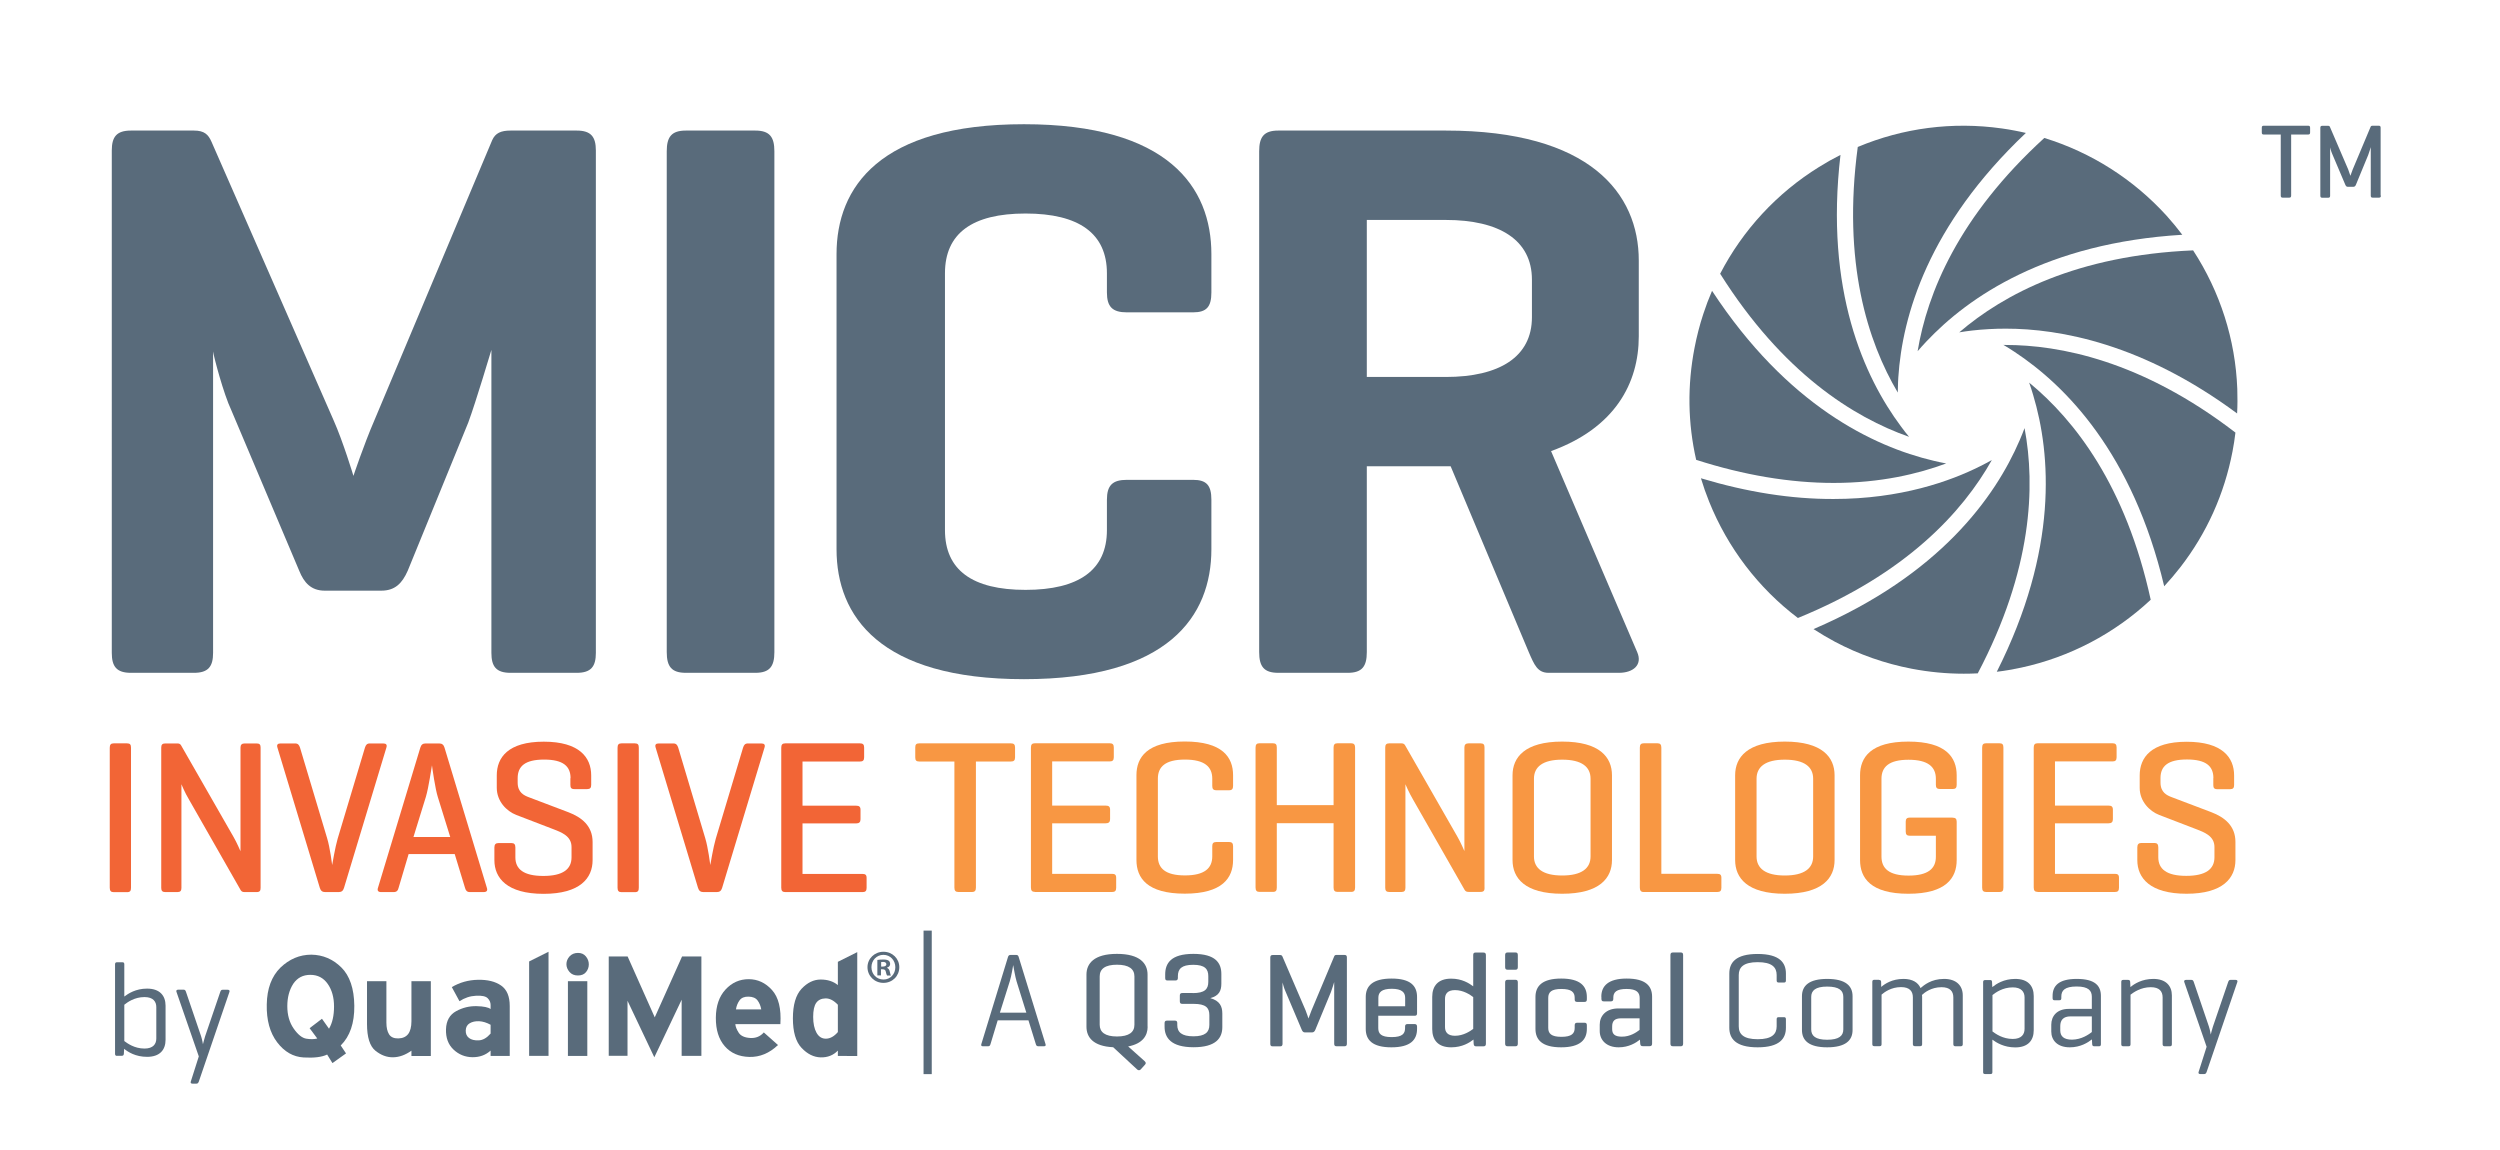
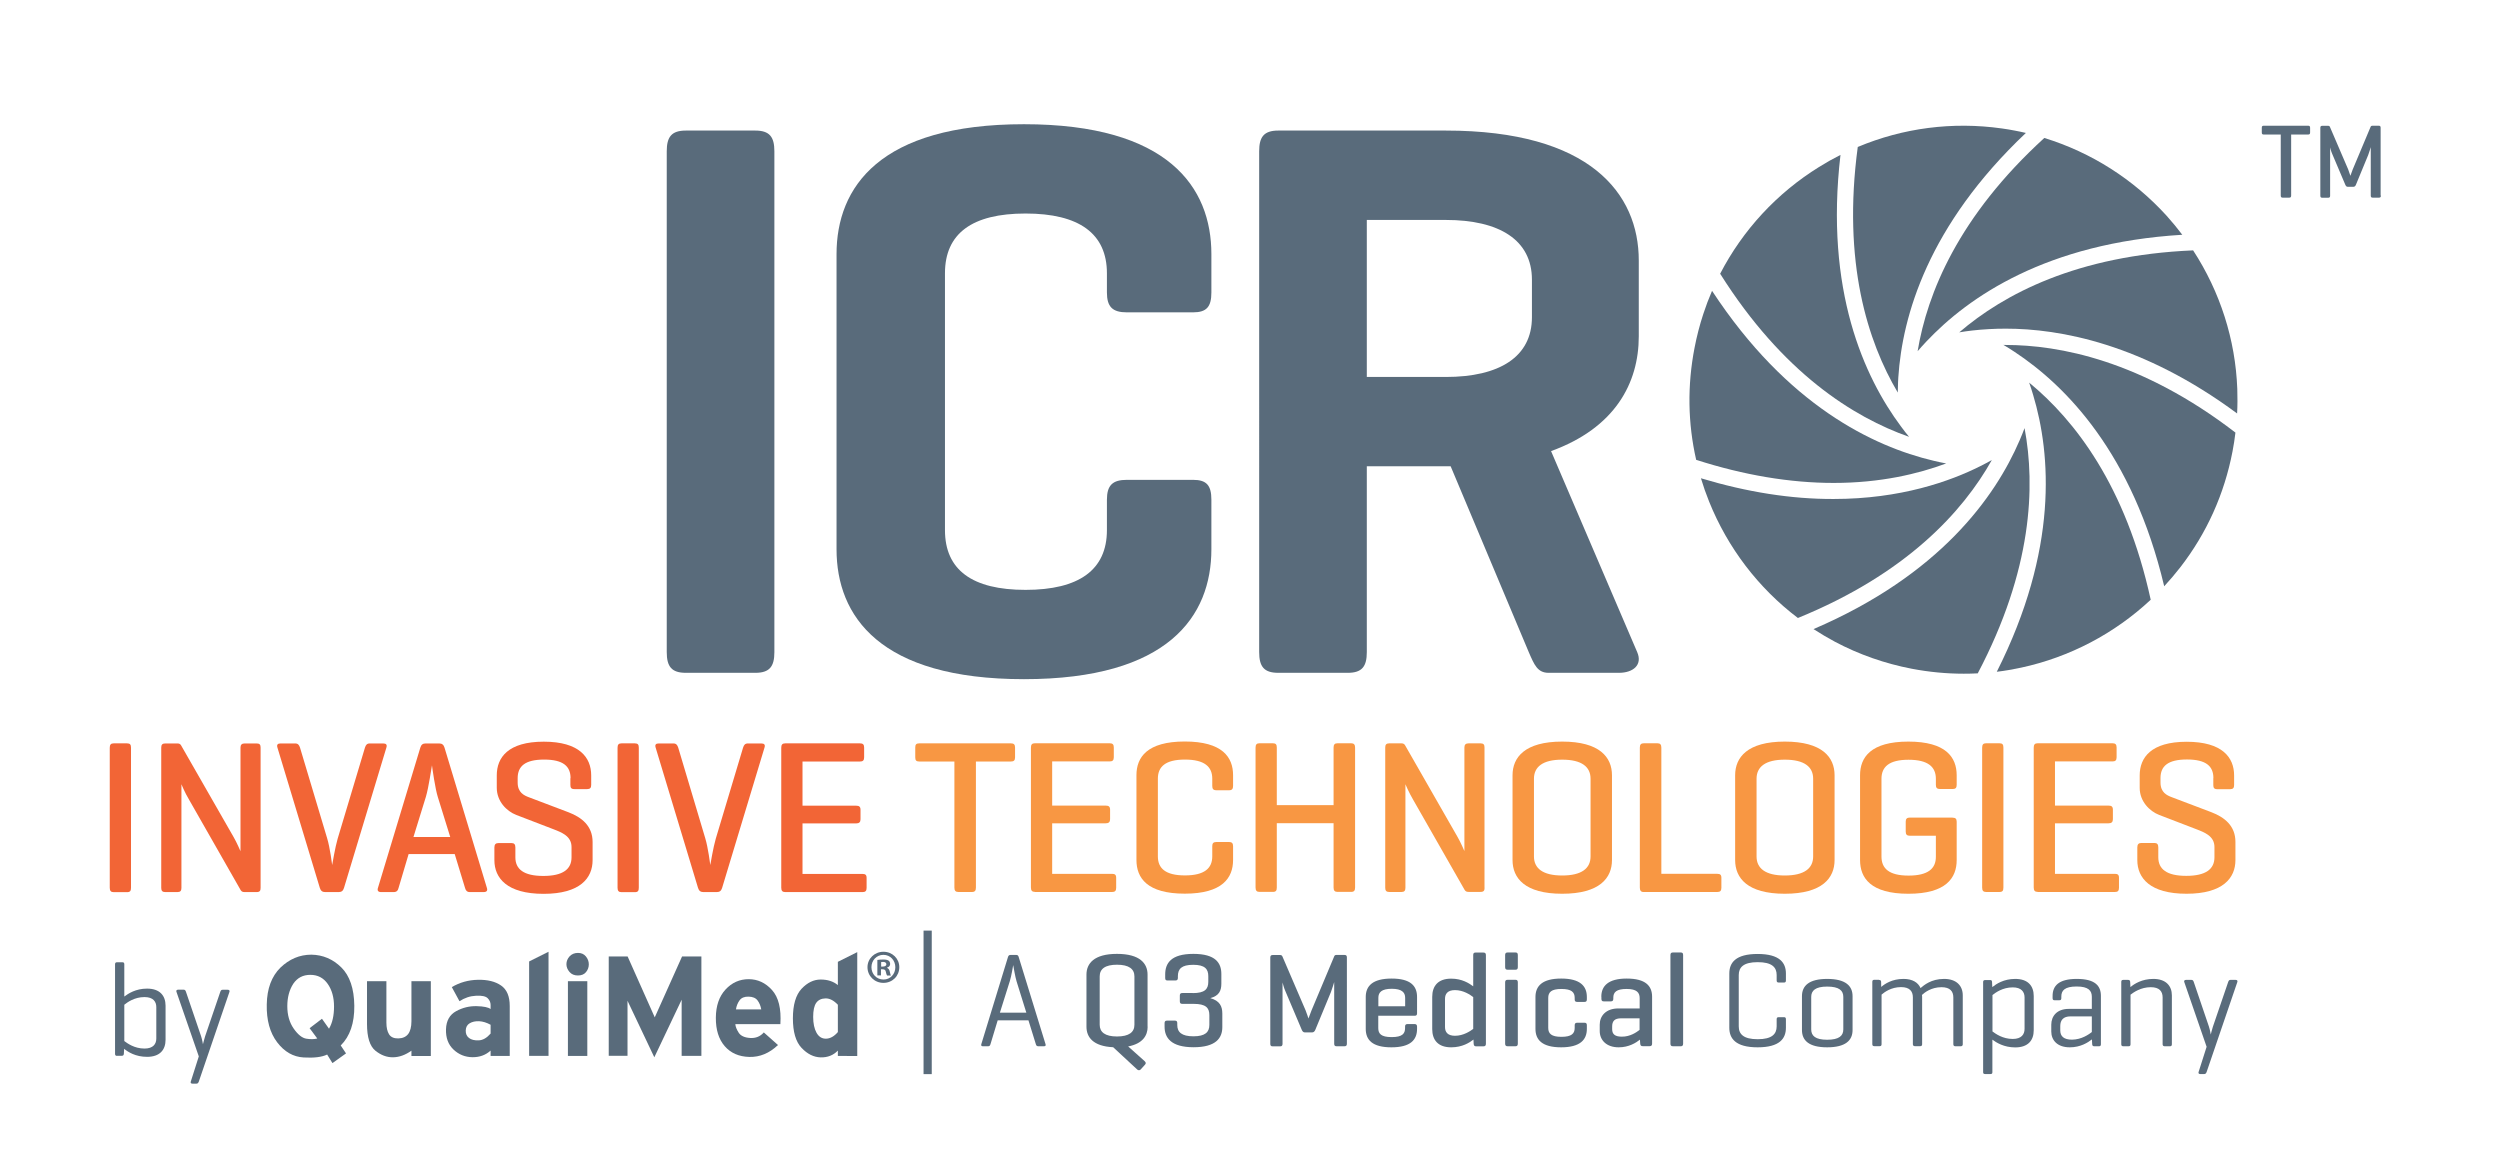
<svg xmlns="http://www.w3.org/2000/svg" version="1.1" x="0px" y="0px" viewBox="0 0 283.58 130.5" style="enable-background:new 0 0 283.58 130.5;" xml:space="preserve">
  <style type="text/css">
	.st0{fill:#596B7B;}
	.st1{fill:#F26536;}
	.st2{fill:#F89743;}
	.st3{display:none;}
	.st4{display:inline;}
	.st5{display:inline;fill:#596B7B;}
</style>
  <g id="Layer_1">
    <g>
      <g>
        <g>
          <path class="st0" d="M227.52,37.28c6.12,0,15.55,1.7,26.24,9.62c0.05-0.92,0.05-1.85,0.02-2.79c-0.21-5.58-1.94-11-5.01-15.71      c-13.15,0.56-21.47,4.96-26.53,9.3c0.46-0.08,0.96-0.15,1.48-0.21C224.96,37.35,226.24,37.28,227.52,37.28z" />
        </g>
        <g>
          <path class="st0" d="M231.89,15.65c-9.73,8.88-13.28,17.61-14.37,24.19c0.3-0.35,0.63-0.72,1-1.11      c4.77-5.06,13.64-11.17,29.02-12.1c-0.55-0.73-1.14-1.45-1.77-2.15C242.01,20.34,237.22,17.29,231.89,15.65z" />
        </g>
        <g>
          <path class="st0" d="M210.73,16.67c-1.76,13.1,1.13,22.1,4.54,27.86c0-0.38,0.01-0.77,0.03-1.19l0.03-0.54      c0.45-6.95,3.38-17.23,14.47-27.72c-0.41-0.1-0.82-0.18-1.23-0.26c-0.5-0.1-1-0.18-1.5-0.25      C221.49,13.78,215.88,14.51,210.73,16.67z" />
        </g>
        <g>
          <path class="st0" d="M227.25,39.12c0.4,0.24,0.83,0.5,1.26,0.79c5.83,3.84,13.41,11.54,16.98,26.59      c0.64-0.69,1.24-1.4,1.81-2.13c3.01-3.88,5.01-8.32,5.94-13.17c0.13-0.7,0.25-1.41,0.33-2.13c-10.67-8.21-20.04-9.94-26.05-9.94      C227.43,39.12,227.34,39.12,227.25,39.12z" />
        </g>
        <g>
          <path class="st0" d="M230.17,43.4c0.16,0.44,0.31,0.91,0.46,1.42c2.01,6.71,2.86,17.51-4.13,31.38      c0.92-0.11,1.85-0.27,2.77-0.47c5.5-1.19,10.57-3.85,14.69-7.7C241.14,55.11,235.34,47.65,230.17,43.4z" />
        </g>
        <g>
          <path class="st0" d="M205.71,71.36c0.79,0.51,1.6,0.99,2.42,1.43c2.73,1.45,5.67,2.48,8.74,3.07c1.94,0.37,3.92,0.56,5.88,0.56      c0,0,0,0,0,0c0.53,0,1.06-0.01,1.59-0.04c6.19-11.75,6.55-21.23,5.31-27.82c-0.16,0.44-0.35,0.9-0.56,1.39      C226.32,56.39,220.02,65.22,205.71,71.36z" />
        </g>
        <g>
          <path class="st0" d="M192.94,54.25c0.27,0.9,0.58,1.78,0.93,2.65c2.11,5.24,5.58,9.8,10.07,13.2      c12.33-5.03,18.71-12.06,22-17.92c-0.41,0.23-0.85,0.47-1.32,0.7c-3.38,1.7-9.01,3.72-16.63,3.72      C203.2,56.62,198.15,55.82,192.94,54.25z" />
        </g>
        <g>
          <path class="st0" d="M195.12,31.05c7.08,11.23,15.11,16.28,21.43,18.5c-0.3-0.36-0.61-0.75-0.92-1.18      c-4.17-5.6-8.66-15.43-6.86-30.8c-0.83,0.42-1.65,0.88-2.43,1.37C201.55,21.91,197.69,26.09,195.12,31.05z" />
        </g>
        <g>
          <path class="st0" d="M192.4,52.16c5.41,1.74,10.66,2.62,15.6,2.62c5.31,0,9.59-1.03,12.76-2.21c-0.46-0.08-0.94-0.19-1.45-0.31      c-6.81-1.61-16.59-6.28-25.11-19.27c-0.37,0.86-0.7,1.73-0.99,2.62c-0.42,1.27-0.75,2.57-1,3.87      C191.39,43.73,191.45,47.99,192.4,52.16z" />
        </g>
      </g>
    </g>
    <g>
      <g>
-         <path class="st0" d="M67.59,74.06c0,1.54-0.54,2.26-2.17,2.26h-7.51c-1.63,0-2.17-0.72-2.17-2.26V39.69     c-0.09,0.27-1.72,5.79-2.62,8.23l-6.87,16.82C45.61,66.19,44.79,67,43.25,67h-6.42c-1.54,0-2.35-0.91-2.89-2.26l-7.69-18.18     c-0.9-1.9-1.99-6.06-2.08-6.69v34.19c0,1.54-0.54,2.26-2.17,2.26h-7.15c-1.63,0-2.17-0.72-2.17-2.26V17.07     c0-1.54,0.54-2.26,2.17-2.26H22c1.18,0,1.63,0.45,1.99,1.27l13.84,31.57c1.09,2.44,2.26,6.33,2.26,6.33s1.18-3.53,2.35-6.24     L55.83,15.9c0.36-0.81,1-1.09,2.08-1.09h7.51c1.63,0,2.17,0.72,2.17,2.26V74.06z" />
        <path class="st0" d="M87.84,73.97c0,1.63-0.54,2.35-2.17,2.35H77.8c-1.63,0-2.17-0.72-2.17-2.35V17.16     c0-1.63,0.54-2.35,2.17-2.35h7.87c1.63,0,2.17,0.72,2.17,2.35V73.97z" />
        <path class="st0" d="M137.41,62.3c0,7.6-4.88,14.74-21.26,14.74c-16.37,0-21.26-7.15-21.26-14.74V28.83     c0-7.6,4.88-14.74,21.26-14.74c16.37,0,21.26,7.15,21.26,14.74v4.34c0,1.63-0.54,2.26-2.08,2.26h-7.51     c-1.63,0-2.26-0.63-2.26-2.26V31c0-4.52-3.17-6.78-9.23-6.78c-6.06,0-9.14,2.26-9.14,6.78v29.13c0,4.52,3.08,6.78,9.14,6.78     c6.06,0,9.23-2.26,9.23-6.78v-3.44c0-1.63,0.63-2.26,2.26-2.26h7.51c1.54,0,2.08,0.63,2.08,2.26V62.3z" />
        <path class="st0" d="M155.04,52.89v21.08c0,1.63-0.54,2.35-2.17,2.35H145c-1.63,0-2.17-0.72-2.17-2.35V17.16     c0-1.63,0.54-2.35,2.17-2.35h19c16.37,0,21.89,7.15,21.89,14.74v8.59c0,5.34-2.71,10.4-9.95,13.03l9.77,22.8     c0.63,1.45-0.45,2.35-2.08,2.35h-7.96c-1.27,0-1.63-0.9-2.26-2.35l-8.86-21.08H164H155.04z M155.04,24.94v17.82H164     c6.06,0,9.77-2.26,9.77-6.78v-4.25c0-4.52-3.71-6.78-9.77-6.78H155.04z" />
      </g>
    </g>
    <g>
      <path class="st0" d="M261.81,14.26c0.16,0,0.23,0.06,0.23,0.23v0.54c0,0.17-0.07,0.23-0.23,0.23h-1.92v6.92    c0,0.17-0.06,0.24-0.22,0.24h-0.74c-0.16,0-0.22-0.07-0.22-0.24v-6.92h-1.92c-0.17,0-0.23-0.06-0.23-0.23v-0.54    c0-0.17,0.06-0.23,0.23-0.23H261.81z" />
      <path class="st0" d="M270.07,22.19c0,0.16-0.06,0.23-0.22,0.23h-0.71c-0.16,0-0.22-0.07-0.22-0.23v-5.5    c-0.02,0.06-0.18,0.61-0.29,0.89l-1.39,3.37c-0.06,0.16-0.16,0.24-0.3,0.24h-0.62c-0.16,0-0.23-0.1-0.29-0.24l-1.49-3.51    c-0.12-0.26-0.22-0.68-0.23-0.72v5.48c0,0.16-0.06,0.23-0.22,0.23h-0.67c-0.16,0-0.22-0.07-0.22-0.23v-7.7    c0-0.16,0.06-0.23,0.22-0.23h0.67c0.11,0,0.17,0.05,0.2,0.13l2.07,4.82c0.08,0.2,0.24,0.67,0.25,0.72    c0.01-0.05,0.18-0.5,0.26-0.71l2.04-4.86c0.04-0.08,0.1-0.11,0.2-0.11h0.71c0.16,0,0.22,0.07,0.22,0.23V22.19z" />
    </g>
  </g>
  <g id="Layer_5">
    <g>
      <path class="st1" d="M14.86,100.7c0,0.35-0.1,0.5-0.45,0.5H12.9c-0.32,0-0.45-0.15-0.45-0.5V84.82c0-0.35,0.12-0.5,0.45-0.5h1.51    c0.35,0,0.45,0.15,0.45,0.5V100.7z" />
      <path class="st1" d="M29.56,100.72c0,0.32-0.1,0.47-0.45,0.47h-1.36c-0.25,0-0.35-0.07-0.45-0.22l-5.83-10.22    c-0.55-0.92-0.84-1.69-0.89-1.79v11.76c0,0.32-0.12,0.47-0.45,0.47h-1.39c-0.32,0-0.45-0.15-0.45-0.47V84.8    c0-0.32,0.12-0.47,0.45-0.47h1.39c0.2,0,0.32,0.07,0.4,0.2l5.98,10.44c0.35,0.6,0.77,1.59,0.77,1.59V84.8    c0-0.32,0.15-0.47,0.47-0.47h1.36c0.35,0,0.45,0.15,0.45,0.47V100.72z" />
      <path class="st1" d="M36.88,101.19c-0.32,0-0.5-0.15-0.6-0.47L31.47,84.8c-0.1-0.32,0.02-0.47,0.35-0.47h1.66    c0.32,0,0.45,0.17,0.55,0.47l3.08,10.29c0.32,1.04,0.57,3.03,0.57,3.03s0.35-2.08,0.62-2.98l3.1-10.34    c0.1-0.3,0.22-0.47,0.55-0.47h1.51c0.35,0,0.47,0.15,0.37,0.47l-4.81,15.92c-0.1,0.32-0.27,0.47-0.6,0.47H36.88z" />
      <path class="st1" d="M49.82,84.33c0.32,0,0.5,0.15,0.6,0.47l4.81,15.92c0.1,0.3-0.02,0.47-0.37,0.47h-1.56    c-0.32,0-0.47-0.17-0.55-0.47l-1.17-3.84h-5.23l-1.14,3.84c-0.07,0.3-0.22,0.47-0.55,0.47h-1.44c-0.32,0-0.45-0.17-0.35-0.47    l4.81-15.92c0.1-0.32,0.27-0.47,0.6-0.47H49.82z M49.67,90.43c-0.3-0.92-0.64-3.35-0.67-3.62c-0.05,0.22-0.37,2.5-0.69,3.57    l-1.41,4.56h4.17L49.67,90.43z" />
      <path class="st1" d="M64.72,88.27c0-1.34-0.82-2.11-3-2.11s-3,0.77-3,2.11v0.5c0,1.14,0.74,1.46,1.26,1.66l4.51,1.71    c1.49,0.57,2.73,1.54,2.73,3.37v2.06c0,2.03-1.41,3.82-5.56,3.82s-5.58-1.79-5.58-3.82v-1.44c0-0.35,0.15-0.5,0.47-0.5h1.46    c0.32,0,0.45,0.15,0.45,0.5v1.12c0,1.34,0.94,2.11,3.17,2.11c2.23,0,3.2-0.77,3.2-2.11v-1.17c0-1.24-1.12-1.66-2.08-2.03    l-4.19-1.61c-1.09-0.42-2.21-1.54-2.21-3.08v-1.41c0-2.03,1.29-3.82,5.33-3.82s5.38,1.79,5.38,3.82v1.09    c0,0.32-0.12,0.47-0.45,0.47h-1.46c-0.35,0-0.45-0.15-0.45-0.47V88.27z" />
      <path class="st1" d="M72.46,100.7c0,0.35-0.1,0.5-0.45,0.5H70.5c-0.32,0-0.45-0.15-0.45-0.5V84.82c0-0.35,0.12-0.5,0.45-0.5h1.51    c0.35,0,0.45,0.15,0.45,0.5V100.7z" />
      <path class="st1" d="M79.78,101.19c-0.32,0-0.5-0.15-0.6-0.47L74.37,84.8c-0.1-0.32,0.02-0.47,0.35-0.47h1.66    c0.32,0,0.45,0.17,0.55,0.47L80,95.09c0.32,1.04,0.57,3.03,0.57,3.03s0.35-2.08,0.62-2.98l3.1-10.34c0.1-0.3,0.22-0.47,0.55-0.47    h1.51c0.35,0,0.47,0.15,0.37,0.47l-4.81,15.92c-0.1,0.32-0.27,0.47-0.6,0.47H79.78z" />
      <path class="st1" d="M89.07,101.19c-0.32,0-0.45-0.15-0.45-0.5V84.82c0-0.35,0.12-0.5,0.45-0.5h8.48c0.32,0,0.47,0.12,0.47,0.47    v1.12c0,0.35-0.15,0.47-0.47,0.47h-6.52v5.01h6.08c0.35,0,0.5,0.12,0.5,0.47v1.07c0,0.32-0.15,0.47-0.5,0.47h-6.08v5.73h6.8    c0.32,0,0.47,0.1,0.47,0.45v1.14c0,0.35-0.15,0.47-0.47,0.47H89.07z" />
    </g>
  </g>
  <g id="Layer_6">
    <g>
      <g>
        <path class="st2" d="M114.67,84.32c0.32,0,0.47,0.12,0.47,0.47v1.12c0,0.35-0.15,0.47-0.47,0.47h-3.97v14.3     c0,0.35-0.12,0.5-0.45,0.5h-1.54c-0.32,0-0.45-0.15-0.45-0.5v-14.3h-3.97c-0.35,0-0.47-0.12-0.47-0.47v-1.12     c0-0.35,0.12-0.47,0.47-0.47H114.67z" />
        <path class="st2" d="M117.39,101.17c-0.32,0-0.45-0.15-0.45-0.5V84.81c0-0.35,0.12-0.5,0.45-0.5h8.48c0.32,0,0.47,0.12,0.47,0.47     v1.12c0,0.35-0.15,0.47-0.47,0.47h-6.52v5.01h6.07c0.35,0,0.5,0.12,0.5,0.47v1.07c0,0.32-0.15,0.47-0.5,0.47h-6.07v5.73h6.79     c0.32,0,0.47,0.1,0.47,0.45v1.14c0,0.35-0.15,0.47-0.47,0.47H117.39z" />
        <path class="st2" d="M139.87,97.55c0,2.03-1.21,3.82-5.48,3.82s-5.48-1.78-5.48-3.82v-9.62c0-2.03,1.21-3.82,5.48-3.82     s5.48,1.78,5.48,3.82v1.21c0,0.35-0.12,0.5-0.45,0.5h-1.44c-0.35,0-0.47-0.15-0.47-0.5v-0.82c0-1.34-0.87-2.16-3.1-2.16     c-2.23,0-3.07,0.82-3.07,2.16v8.82c0,1.34,0.84,2.16,3.07,2.16c2.23,0,3.1-0.82,3.1-2.16v-1.16c0-0.32,0.12-0.47,0.47-0.47h1.44     c0.32,0,0.45,0.15,0.45,0.47V97.55z" />
        <path class="st2" d="M144.83,91.33h6.44v-6.52c0-0.35,0.12-0.5,0.45-0.5h1.54c0.32,0,0.45,0.15,0.45,0.5v15.86     c0,0.35-0.12,0.5-0.45,0.5h-1.54c-0.32,0-0.45-0.15-0.45-0.5v-7.29h-6.44v7.29c0,0.35-0.1,0.5-0.45,0.5h-1.51     c-0.32,0-0.45-0.15-0.45-0.5V84.81c0-0.35,0.12-0.5,0.45-0.5h1.51c0.35,0,0.45,0.15,0.45,0.5V91.33z" />
        <path class="st2" d="M168.4,100.7c0,0.32-0.1,0.47-0.45,0.47h-1.36c-0.25,0-0.35-0.07-0.45-0.22l-5.83-10.21     c-0.54-0.92-0.84-1.69-0.89-1.78v11.75c0,0.32-0.12,0.47-0.45,0.47h-1.39c-0.32,0-0.45-0.15-0.45-0.47V84.79     c0-0.32,0.12-0.47,0.45-0.47h1.39c0.2,0,0.32,0.07,0.4,0.2l5.97,10.43c0.35,0.6,0.77,1.59,0.77,1.59V84.79     c0-0.32,0.15-0.47,0.47-0.47h1.36c0.35,0,0.45,0.15,0.45,0.47V100.7z" />
        <path class="st2" d="M171.57,87.94c0-2.03,1.39-3.82,5.63-3.82c4.26,0,5.65,1.78,5.65,3.82v9.62c0,2.03-1.39,3.82-5.65,3.82     c-4.24,0-5.63-1.78-5.63-3.82V87.94z M180.42,88.33c0-1.34-0.99-2.16-3.22-2.16c-2.21,0-3.2,0.82-3.2,2.16v8.82     c0,1.34,0.99,2.16,3.2,2.16c2.23,0,3.22-0.82,3.22-2.16V88.33z" />
        <path class="st2" d="M188.44,99.12h6.35c0.32,0,0.47,0.1,0.47,0.45v1.14c0,0.35-0.15,0.47-0.47,0.47h-8.38     c-0.27,0-0.4-0.17-0.4-0.5V84.81c0-0.35,0.12-0.5,0.47-0.5H188c0.32,0,0.45,0.15,0.45,0.5V99.12z" />
        <path class="st2" d="M196.82,87.94c0-2.03,1.39-3.82,5.63-3.82c4.26,0,5.65,1.78,5.65,3.82v9.62c0,2.03-1.39,3.82-5.65,3.82     c-4.24,0-5.63-1.78-5.63-3.82V87.94z M205.67,88.33c0-1.34-0.99-2.16-3.22-2.16c-2.21,0-3.2,0.82-3.2,2.16v8.82     c0,1.34,0.99,2.16,3.2,2.16c2.23,0,3.22-0.82,3.22-2.16V88.33z" />
        <path class="st2" d="M221.48,92.75c0.32,0,0.47,0.12,0.47,0.45v4.36c0,2.03-1.21,3.82-5.48,3.82c-4.26,0-5.48-1.78-5.48-3.82     v-9.62c0-2.03,1.21-3.82,5.48-3.82c4.26,0,5.48,1.78,5.48,3.82v1.09c0,0.32-0.12,0.47-0.45,0.47h-1.44     c-0.35,0-0.47-0.15-0.47-0.47v-0.69c0-1.34-0.87-2.16-3.1-2.16c-2.23,0-3.07,0.82-3.07,2.16v8.82c0,1.34,0.84,2.16,3.07,2.16     c2.21,0,3.1-0.79,3.1-2.13V94.8h-2.95c-0.32,0-0.47-0.12-0.47-0.47v-1.14c0-0.32,0.15-0.45,0.47-0.45H221.48z" />
        <path class="st2" d="M227.25,100.68c0,0.35-0.1,0.5-0.45,0.5h-1.51c-0.32,0-0.45-0.15-0.45-0.5V84.81c0-0.35,0.12-0.5,0.45-0.5     h1.51c0.35,0,0.45,0.15,0.45,0.5V100.68z" />
        <path class="st2" d="M231.14,101.17c-0.32,0-0.45-0.15-0.45-0.5V84.81c0-0.35,0.12-0.5,0.45-0.5h8.48c0.32,0,0.47,0.12,0.47,0.47     v1.12c0,0.35-0.15,0.47-0.47,0.47h-6.52v5.01h6.07c0.35,0,0.5,0.12,0.5,0.47v1.07c0,0.32-0.15,0.47-0.5,0.47h-6.07v5.73h6.79     c0.32,0,0.47,0.1,0.47,0.45v1.14c0,0.35-0.15,0.47-0.47,0.47H231.14z" />
        <path class="st2" d="M251.07,88.26c0-1.34-0.82-2.11-3-2.11c-2.18,0-3,0.77-3,2.11v0.5c0,1.14,0.74,1.46,1.26,1.66l4.51,1.71     c1.49,0.57,2.73,1.54,2.73,3.37v2.06c0,2.03-1.41,3.82-5.55,3.82c-4.14,0-5.58-1.78-5.58-3.82v-1.44c0-0.35,0.15-0.5,0.47-0.5     h1.46c0.32,0,0.45,0.15,0.45,0.5v1.12c0,1.34,0.94,2.11,3.17,2.11s3.2-0.77,3.2-2.11v-1.16c0-1.24-1.12-1.66-2.08-2.03     l-4.19-1.61c-1.09-0.42-2.21-1.54-2.21-3.07v-1.41c0-2.03,1.29-3.82,5.33-3.82c4.04,0,5.38,1.78,5.38,3.82v1.09     c0,0.32-0.12,0.47-0.45,0.47h-1.46c-0.35,0-0.45-0.15-0.45-0.47V88.26z" />
      </g>
    </g>
  </g>
  <g id="Layer_3_copy" class="st3">
    <g class="st4">
      <path class="st0" d="M165.19,120.58c-0.18,0-0.24-0.08-0.24-0.24v-10.71c0-0.16,0.06-0.24,0.24-0.24h0.64    c0.16,0,0.22,0.08,0.22,0.24v3.86c0.46-0.35,1.36-0.94,2.72-0.94c1.52,0,2.21,0.83,2.21,2.05v4.07c0,1.22-0.69,2.05-2.21,2.05    c-1.38,0-2.29-0.59-2.74-0.96l-0.03,0.59c-0.02,0.16-0.06,0.24-0.24,0.24H165.19z M169.88,114.76c0-0.66-0.37-1.2-1.41-1.2    c-1.2,0-2.05,0.62-2.42,0.91v4.34c0.37,0.27,1.22,0.9,2.42,0.9c1.04,0,1.41-0.54,1.41-1.2V114.76z" />
-       <path class="st0" d="M175.22,118.23c0.14,0.45,0.21,0.91,0.22,0.96c0.02-0.06,0.14-0.59,0.26-0.93l1.82-5.35    c0.05-0.14,0.11-0.24,0.27-0.24h0.61c0.18,0,0.26,0.1,0.21,0.24l-3.67,10.74c-0.05,0.13-0.11,0.24-0.27,0.24h-0.5    c-0.16,0-0.24-0.1-0.19-0.24l0.96-3.01l-2.67-7.73c-0.05-0.14,0.05-0.24,0.21-0.24h0.66c0.16,0,0.22,0.1,0.27,0.24L175.22,118.23z    " />
      <path class="st0" d="M188.41,108.49c1.38,0.02,2.58,0.53,3.59,1.53s1.52,2.53,1.55,4.59s-0.52,3.64-1.62,4.75l0.63,0.95    l-1.62,1.16l-0.63-1.02c-0.63,0.3-1.57,0.42-2.81,0.35s-2.3-0.67-3.16-1.81s-1.28-2.65-1.25-4.54s0.58-3.35,1.63-4.39    S187.01,108.49,188.41,108.49z M185.53,114.64c0,1.05,0.25,1.95,0.76,2.67s1.01,1.13,1.51,1.21s0.94,0.08,1.32-0.02l-0.91-1.23    l1.48-1.13l0.84,1.2c0.4-0.68,0.6-1.56,0.6-2.65s-0.25-1.99-0.76-2.71s-1.2-1.07-2.07-1.07s-1.56,0.36-2.04,1.07    S185.53,113.59,185.53,114.64z" />
      <path class="st0" d="M195.06,111.65h2.32v4.96c0,0.59,0.11,1.05,0.32,1.39s0.58,0.5,1.11,0.49s0.92-0.19,1.18-0.53    s0.39-0.85,0.39-1.53v-4.78h2.32v8.93h-2.32v-0.63c-0.73,0.52-1.46,0.78-2.2,0.79s-1.44-0.25-2.11-0.79s-1-1.61-1-3.2V111.65z" />
      <path class="st0" d="M209.82,120.58v-0.63c-0.59,0.54-1.31,0.8-2.18,0.79s-1.62-0.32-2.25-0.91s-0.93-1.41-0.9-2.43    s0.44-1.74,1.21-2.16s1.59-0.62,2.44-0.6s1.41,0.14,1.67,0.35v-0.49c0-0.3-0.12-0.57-0.35-0.81s-0.7-0.33-1.41-0.3    s-1.36,0.25-1.97,0.65l-0.91-1.69c0.94-0.56,1.98-0.86,3.13-0.88s2.07,0.21,2.76,0.69s1.04,1.29,1.04,2.44v5.98H209.82z     M209.82,117.91v-1.05c-0.47-0.26-0.93-0.4-1.37-0.42s-0.82,0.06-1.13,0.25s-0.46,0.47-0.47,0.86s0.12,0.69,0.39,0.9    s0.66,0.3,1.16,0.28S209.38,118.43,209.82,117.91z" />
      <path class="st0" d="M214.43,120.58V109.3l2.32-1.16v12.45H214.43z" />
      <path class="st0" d="M220.26,108.28c0.4,0,0.71,0.14,0.95,0.42s0.35,0.6,0.35,0.95s-0.11,0.66-0.33,0.93s-0.54,0.4-0.97,0.4    s-0.76-0.14-1-0.42s-0.37-0.59-0.37-0.93s0.12-0.65,0.37-0.93S219.84,108.28,220.26,108.28z M219.07,111.65h2.32v8.93h-2.32    V111.65z" />
      <path class="st0" d="M223.96,108.7h2.23l3.24,7.28l3.27-7.28h2.31v11.88h-2.36v-6.71l-3.26,6.88l-3.2-6.75v6.57h-2.24V108.7z" />
      <path class="st0" d="M244.17,119.28c-1.03,0.98-2.17,1.46-3.43,1.42s-2.24-0.47-2.95-1.3s-1.07-1.96-1.05-3.39s0.4-2.55,1.16-3.38    s1.68-1.23,2.76-1.23s2.01,0.43,2.79,1.3s1.12,2.23,1,4.08h-5.38c0.02,0.3,0.16,0.64,0.4,1.02s0.7,0.59,1.37,0.63    s1.21-0.18,1.63-0.67L244.17,119.28z M239.14,115.03h3.02c-0.07-0.42-0.22-0.78-0.44-1.07s-0.58-0.45-1.07-0.46    s-0.85,0.13-1.07,0.44S239.21,114.61,239.14,115.03z" />
      <path class="st0" d="M251.33,120.58v-0.63c-0.54,0.56-1.22,0.83-2.06,0.81s-1.59-0.4-2.29-1.14s-1.04-1.92-1.04-3.53    s0.35-2.79,1.04-3.53s1.45-1.11,2.29-1.11s1.52,0.22,2.06,0.67v-2.78l2.32-1.16v12.41H251.33z M251.33,117.74v-3.27    c-0.49-0.52-0.98-0.77-1.48-0.76s-0.86,0.19-1.11,0.53s-0.37,0.9-0.37,1.69s0.13,1.42,0.4,1.9s0.65,0.71,1.14,0.7    S250.88,118.25,251.33,117.74z" />
    </g>
    <path class="st5" d="M259.38,109.99c0,1.05-0.82,1.87-1.89,1.87c-1.06,0-1.9-0.82-1.9-1.87c0-1.03,0.85-1.85,1.9-1.85   C258.56,108.14,259.38,108.96,259.38,109.99z M256.06,109.99c0,0.82,0.61,1.48,1.44,1.48c0.81,0,1.41-0.65,1.41-1.47   c0-0.82-0.6-1.49-1.42-1.49S256.06,109.17,256.06,109.99z M257.2,110.96h-0.43v-1.85c0.17-0.03,0.41-0.06,0.71-0.06   c0.35,0,0.51,0.06,0.64,0.14c0.1,0.08,0.18,0.23,0.18,0.41c0,0.2-0.16,0.36-0.38,0.43v0.02c0.18,0.07,0.28,0.2,0.34,0.45   c0.06,0.28,0.09,0.39,0.14,0.46h-0.46c-0.06-0.07-0.09-0.24-0.15-0.45c-0.03-0.2-0.15-0.29-0.38-0.29h-0.2V110.96z M257.21,109.91   h0.2c0.24,0,0.43-0.08,0.43-0.27c0-0.17-0.12-0.28-0.39-0.28c-0.11,0-0.19,0.01-0.24,0.02V109.91z" />
  </g>
  <g id="Layer_7" class="st3">
    <g class="st4">
      <path class="st0" d="M230.16,123.47l0.62,2.02c0.01,0.03,0,0.05-0.04,0.05h-0.13c-0.03,0-0.05-0.02-0.06-0.05l-0.17-0.55h-0.71    l-0.17,0.55c-0.01,0.03-0.02,0.05-0.05,0.05h-0.12c-0.03,0-0.04-0.02-0.03-0.05l0.62-2.02c0.01-0.03,0.02-0.05,0.06-0.05h0.13    C230.13,123.42,230.15,123.44,230.16,123.47z M230.11,124.03c-0.03-0.1-0.07-0.34-0.08-0.38c0,0.02-0.04,0.25-0.08,0.37    l-0.23,0.74h0.61L230.11,124.03z" />
      <path class="st0" d="M233.15,125.09c0,0.21-0.12,0.4-0.45,0.46l0.38,0.34c0.03,0.03,0.03,0.06,0.01,0.08l-0.1,0.11    c-0.02,0.02-0.05,0.03-0.08,0l-0.56-0.52c-0.47-0.02-0.62-0.23-0.62-0.48v-1.21c0-0.26,0.17-0.48,0.71-0.48    c0.54,0,0.71,0.22,0.71,0.48V125.09z M232.03,125.04c0,0.17,0.12,0.27,0.4,0.27c0.28,0,0.4-0.1,0.4-0.27v-1.12    c0-0.17-0.12-0.27-0.4-0.27c-0.28,0-0.4,0.1-0.4,0.27V125.04z" />
      <path class="st0" d="M234.19,124.31c0.28,0,0.36-0.09,0.36-0.26v-0.13c0-0.17-0.08-0.26-0.35-0.26c-0.27,0-0.36,0.1-0.36,0.26    v0.04c0,0.04-0.02,0.06-0.06,0.06h-0.18c-0.04,0-0.06-0.02-0.06-0.06v-0.08c0-0.26,0.13-0.48,0.65-0.48    c0.52,0,0.65,0.21,0.65,0.47v0.22c0,0.17-0.06,0.28-0.26,0.34c0.22,0.06,0.28,0.19,0.28,0.36v0.31c0,0.25-0.15,0.47-0.67,0.47    c-0.52,0-0.67-0.22-0.67-0.48v-0.08c0-0.04,0.02-0.06,0.06-0.06h0.18c0.04,0,0.06,0.02,0.06,0.06v0.04c0,0.17,0.1,0.26,0.37,0.26    s0.37-0.1,0.37-0.26v-0.23c0-0.17-0.08-0.26-0.36-0.26h-0.26c-0.04,0-0.06-0.02-0.06-0.06v-0.13c0-0.04,0.02-0.06,0.06-0.06    H234.19z" />
      <path class="st0" d="M237.77,125.48c0,0.04-0.02,0.06-0.06,0.06h-0.18c-0.04,0-0.06-0.02-0.06-0.06v-1.43    c-0.01,0.02-0.05,0.16-0.07,0.23l-0.36,0.88c-0.02,0.04-0.04,0.06-0.08,0.06h-0.16c-0.04,0-0.06-0.02-0.07-0.06l-0.39-0.91    c-0.03-0.07-0.06-0.18-0.06-0.19v1.42c0,0.04-0.02,0.06-0.06,0.06h-0.17c-0.04,0-0.06-0.02-0.06-0.06v-2    c0-0.04,0.02-0.06,0.06-0.06h0.17c0.03,0,0.04,0.01,0.05,0.03l0.54,1.25c0.02,0.05,0.06,0.17,0.07,0.19    c0-0.01,0.05-0.13,0.07-0.18l0.53-1.26c0.01-0.02,0.02-0.03,0.05-0.03h0.18c0.04,0,0.06,0.02,0.06,0.06V125.48z" />
      <path class="st0" d="M239.4,124.78c0,0.04-0.02,0.06-0.05,0.06h-0.85v0.29c0,0.13,0.06,0.21,0.31,0.21c0.25,0,0.31-0.08,0.31-0.21    v-0.03c0-0.04,0.02-0.06,0.06-0.06h0.16c0.04,0,0.06,0.02,0.06,0.06v0.05c0,0.26-0.15,0.43-0.59,0.43s-0.59-0.17-0.59-0.43v-0.74    c0-0.26,0.16-0.43,0.6-0.43c0.44,0,0.59,0.17,0.59,0.43V124.78z M238.5,124.61h0.62v-0.2c0-0.12-0.08-0.21-0.31-0.21    c-0.24,0-0.31,0.08-0.31,0.21V124.61z" />
      <path class="st0" d="M240.71,125.39c-0.09,0.07-0.26,0.18-0.52,0.18c-0.3,0-0.44-0.17-0.44-0.42v-0.75c0-0.26,0.14-0.42,0.44-0.42    c0.25,0,0.42,0.11,0.51,0.18v-0.72c0-0.04,0.01-0.06,0.06-0.06h0.18c0.04,0,0.06,0.02,0.06,0.06v2.05c0,0.04-0.02,0.06-0.06,0.06    h-0.17c-0.04,0-0.06-0.02-0.06-0.06L240.71,125.39z M240.05,125.1c0,0.11,0.05,0.2,0.23,0.2c0.2,0,0.36-0.11,0.42-0.16v-0.74    c-0.07-0.05-0.23-0.16-0.42-0.16c-0.18,0-0.23,0.09-0.23,0.2V125.1z" />
      <path class="st0" d="M241.74,123.71c0,0.04-0.02,0.06-0.06,0.06h-0.18c-0.04,0-0.06-0.02-0.06-0.06v-0.28    c0-0.04,0.02-0.06,0.06-0.06h0.18c0.04,0,0.06,0.02,0.06,0.06V123.71z M241.74,125.48c0,0.04-0.02,0.06-0.06,0.06h-0.18    c-0.04,0-0.06-0.02-0.06-0.06v-1.42c0-0.04,0.02-0.06,0.06-0.06h0.18c0.04,0,0.06,0.02,0.06,0.06V125.48z" />
      <path class="st0" d="M243.34,124.4v0.06c0,0.04-0.02,0.06-0.06,0.06h-0.17c-0.04,0-0.06-0.02-0.06-0.06v-0.03    c0-0.13-0.07-0.21-0.31-0.21c-0.23,0-0.31,0.07-0.31,0.21v0.7c0,0.13,0.07,0.21,0.31,0.21c0.24,0,0.31-0.07,0.31-0.21v-0.06    c0-0.04,0.02-0.06,0.06-0.06h0.17c0.04,0,0.06,0.02,0.06,0.06v0.08c0,0.26-0.16,0.43-0.6,0.43s-0.59-0.17-0.59-0.43v-0.74    c0-0.26,0.16-0.43,0.6-0.43C243.18,123.97,243.34,124.14,243.34,124.4z" />
      <path class="st0" d="M243.67,124.39c0-0.25,0.16-0.42,0.59-0.42c0.44,0,0.59,0.17,0.59,0.42v1.09c0,0.04-0.02,0.06-0.06,0.06    h-0.16c-0.04,0-0.06-0.02-0.06-0.06l-0.01-0.09c-0.09,0.07-0.26,0.18-0.49,0.18c-0.29,0-0.44-0.17-0.44-0.38v-0.15    c0-0.2,0.14-0.38,0.43-0.38h0.49v-0.24c0-0.13-0.07-0.21-0.3-0.21s-0.31,0.07-0.31,0.2v0.02c0,0.04-0.02,0.06-0.06,0.06h-0.16    c-0.04,0-0.06-0.02-0.06-0.06V124.39z M244.56,125.16v-0.27h-0.43c-0.16,0-0.21,0.07-0.21,0.19v0.06c0,0.12,0.07,0.17,0.22,0.17    C244.34,125.32,244.49,125.22,244.56,125.16z" />
      <path class="st0" d="M245.57,125.48c0,0.04-0.02,0.06-0.06,0.06h-0.18c-0.04,0-0.06-0.02-0.06-0.06v-2.05    c0-0.04,0.02-0.06,0.06-0.06h0.18c0.04,0,0.06,0.02,0.06,0.06V125.48z" />
      <path class="st0" d="M247.96,125.11c0,0.25-0.14,0.45-0.66,0.45c-0.51,0-0.66-0.21-0.66-0.45v-1.26c0-0.25,0.14-0.45,0.66-0.45    c0.51,0,0.66,0.21,0.66,0.45v0.16c0,0.03-0.01,0.05-0.04,0.05h-0.12c-0.03,0-0.05-0.02-0.05-0.05v-0.12c0-0.18-0.11-0.3-0.44-0.3    c-0.33,0-0.44,0.12-0.44,0.3v1.19c0,0.18,0.11,0.3,0.44,0.3c0.33,0,0.44-0.12,0.44-0.3v-0.17c0-0.03,0.01-0.05,0.05-0.05h0.12    c0.03,0,0.04,0.02,0.04,0.05V125.11z" />
      <path class="st0" d="M248.33,124.38c0-0.24,0.16-0.4,0.59-0.4s0.59,0.16,0.59,0.4v0.79c0,0.24-0.16,0.4-0.59,0.4    s-0.59-0.16-0.59-0.4V124.38z M249.29,124.39c0-0.15-0.1-0.24-0.37-0.24c-0.27,0-0.37,0.09-0.37,0.24v0.75    c0,0.15,0.1,0.24,0.37,0.24c0.28,0,0.37-0.09,0.37-0.24V124.39z" />
      <path class="st0" d="M250.12,124c0.03,0,0.05,0.02,0.05,0.05l0,0.12c0.08-0.07,0.25-0.19,0.52-0.19c0.21,0,0.34,0.08,0.4,0.21    c0.08-0.07,0.25-0.21,0.55-0.21c0.29,0,0.43,0.16,0.43,0.38v1.13c0,0.03-0.02,0.05-0.05,0.05h-0.12c-0.03,0-0.05-0.02-0.05-0.05    v-1.09c0-0.14-0.07-0.24-0.27-0.24c-0.24,0-0.4,0.12-0.45,0.18c0,0.02,0,0.04,0,0.06v1.09c0,0.03-0.01,0.05-0.04,0.05h-0.12    c-0.03,0-0.05-0.02-0.05-0.05v-1.09c0-0.14-0.07-0.24-0.27-0.24c-0.23,0-0.39,0.12-0.45,0.17v1.15c0,0.03-0.01,0.05-0.04,0.05    h-0.12c-0.03,0-0.05-0.02-0.05-0.05v-1.45c0-0.03,0.01-0.05,0.05-0.05H250.12z" />
      <path class="st0" d="M252.74,124.05l0.01,0.12c0.09-0.07,0.26-0.19,0.53-0.19c0.3,0,0.43,0.16,0.43,0.4v0.79    c0,0.24-0.13,0.4-0.43,0.4c-0.26,0-0.44-0.11-0.53-0.18v0.75c0,0.03-0.01,0.04-0.04,0.04h-0.12c-0.03,0-0.05-0.01-0.05-0.04v-2.09    c0-0.03,0.01-0.05,0.05-0.05h0.11C252.73,124,252.74,124.02,252.74,124.05z M253.49,124.41c0-0.13-0.07-0.23-0.27-0.23    c-0.23,0-0.4,0.12-0.47,0.18v0.84c0.07,0.05,0.24,0.17,0.47,0.17c0.2,0,0.27-0.11,0.27-0.23V124.41z" />
      <path class="st0" d="M254.14,124.37c0-0.23,0.14-0.4,0.56-0.4c0.43,0,0.56,0.16,0.56,0.4v1.12c0,0.03-0.01,0.05-0.04,0.05h-0.11    c-0.03,0-0.04-0.02-0.05-0.05l-0.01-0.11c-0.09,0.07-0.26,0.18-0.51,0.18c-0.29,0-0.43-0.17-0.43-0.37v-0.16    c0-0.2,0.13-0.37,0.4-0.37h0.54v-0.28c0-0.14-0.07-0.24-0.35-0.24c-0.28,0-0.36,0.09-0.36,0.23v0.04c0,0.03-0.01,0.05-0.05,0.05    h-0.11c-0.03,0-0.04-0.02-0.04-0.05V124.37z M255.05,125.21v-0.36h-0.5c-0.17,0-0.24,0.09-0.24,0.22v0.1    c0,0.14,0.08,0.21,0.27,0.21C254.82,125.39,254.98,125.27,255.05,125.21z" />
      <path class="st0" d="M255.94,124.05l0.01,0.12c0.09-0.07,0.27-0.19,0.53-0.19c0.29,0,0.43,0.16,0.43,0.38v1.13    c0,0.03-0.01,0.05-0.04,0.05h-0.12c-0.03,0-0.05-0.02-0.05-0.05v-1.09c0-0.14-0.07-0.24-0.27-0.24c-0.23,0-0.4,0.12-0.47,0.17    v1.15c0,0.03-0.01,0.05-0.04,0.05h-0.12c-0.03,0-0.05-0.02-0.05-0.05v-1.45c0-0.03,0.01-0.05,0.05-0.05h0.11    C255.93,124,255.94,124.02,255.94,124.05z" />
      <path class="st0" d="M257.77,125.08c0.03,0.09,0.04,0.18,0.04,0.19c0-0.01,0.03-0.12,0.05-0.18l0.36-1.04    c0.01-0.03,0.02-0.05,0.05-0.05h0.12c0.03,0,0.05,0.02,0.04,0.05l-0.71,2.09c-0.01,0.02-0.02,0.05-0.05,0.05h-0.1    c-0.03,0-0.05-0.02-0.04-0.05l0.19-0.59l-0.52-1.5c-0.01-0.03,0.01-0.05,0.04-0.05h0.13c0.03,0,0.04,0.02,0.05,0.05L257.77,125.08    z" />
    </g>
  </g>
  <g id="Layer_3_copy_2">
    <g>
      <g>
        <path class="st0" d="M13.28,119.77c-0.17,0-0.23-0.08-0.23-0.23v-10.16c0-0.15,0.06-0.23,0.23-0.23h0.61     c0.15,0,0.21,0.08,0.21,0.23v3.66c0.44-0.33,1.29-0.9,2.58-0.9c1.44,0,2.1,0.79,2.1,1.94v3.86c0,1.15-0.65,1.94-2.1,1.94     c-1.31,0-2.17-0.56-2.6-0.91l-0.03,0.56c-0.02,0.15-0.06,0.23-0.23,0.23H13.28z M17.73,114.24c0-0.62-0.35-1.14-1.34-1.14     c-1.14,0-1.94,0.59-2.29,0.87v4.12c0.35,0.26,1.15,0.85,2.29,0.85c0.99,0,1.34-0.52,1.34-1.14V114.24z" />
        <path class="st0" d="M22.81,117.54c0.14,0.43,0.2,0.87,0.21,0.91c0.02-0.06,0.14-0.56,0.24-0.88l1.73-5.07     c0.05-0.14,0.11-0.23,0.26-0.23h0.58c0.17,0,0.24,0.09,0.2,0.23l-3.48,10.19c-0.05,0.12-0.11,0.23-0.26,0.23h-0.47     c-0.15,0-0.23-0.09-0.18-0.23l0.91-2.86l-2.54-7.34c-0.05-0.14,0.05-0.23,0.2-0.23h0.62c0.15,0,0.21,0.09,0.26,0.23L22.81,117.54     z" />
        <path class="st0" d="M35.32,108.29c1.31,0.02,2.45,0.51,3.4,1.45s1.45,2.4,1.47,4.35c0.02,1.96-0.49,3.46-1.54,4.5l0.6,0.9     l-1.54,1.1l-0.6-0.97c-0.6,0.29-1.49,0.4-2.67,0.33s-2.18-0.64-3-1.72c-0.82-1.08-1.22-2.51-1.18-4.3     c0.03-1.79,0.55-3.18,1.55-4.17C32.82,108.79,33.99,108.29,35.32,108.29z M32.59,114.13c0,1,0.24,1.85,0.72,2.54     c0.48,0.69,0.96,1.07,1.43,1.15c0.48,0.08,0.9,0.07,1.25-0.02l-0.87-1.17l1.4-1.07l0.8,1.13c0.38-0.65,0.57-1.48,0.57-2.52     c0-1.03-0.24-1.89-0.72-2.57c-0.48-0.68-1.13-1.02-1.97-1.02s-1.48,0.34-1.94,1.02C32.82,112.29,32.59,113.13,32.59,114.13z" />
        <path class="st0" d="M41.63,111.3h2.2V116c0,0.56,0.1,1,0.3,1.32s0.55,0.48,1.05,0.47c0.5-0.01,0.87-0.18,1.12-0.5     c0.24-0.32,0.37-0.81,0.37-1.45v-4.54h2.2v8.48h-2.2v-0.6c-0.69,0.49-1.38,0.74-2.09,0.75c-0.7,0.01-1.37-0.24-2-0.75     c-0.63-0.51-0.95-1.52-0.95-3.04V111.3z" />
        <path class="st0" d="M55.65,119.77v-0.6c-0.56,0.51-1.25,0.76-2.07,0.75c-0.82-0.01-1.54-0.3-2.14-0.87     c-0.6-0.57-0.88-1.33-0.85-2.3c0.03-0.97,0.42-1.65,1.15-2.05c0.73-0.4,1.51-0.59,2.32-0.57c0.81,0.02,1.34,0.13,1.59,0.33V114     c0-0.29-0.11-0.55-0.33-0.77c-0.22-0.22-0.67-0.32-1.33-0.28c-0.67,0.03-1.29,0.24-1.87,0.62l-0.87-1.6     c0.89-0.53,1.88-0.81,2.97-0.83c1.09-0.02,1.96,0.19,2.62,0.65c0.66,0.46,0.98,1.23,0.98,2.32v5.67H55.65z M55.65,117.24v-1     c-0.44-0.24-0.88-0.38-1.3-0.4c-0.42-0.02-0.78,0.06-1.07,0.23s-0.44,0.45-0.45,0.82s0.11,0.65,0.37,0.85     c0.26,0.2,0.62,0.29,1.1,0.27S55.22,117.73,55.65,117.24z" />
        <path class="st0" d="M60.02,119.77v-10.71l2.2-1.1v11.81H60.02z" />
        <path class="st0" d="M65.56,108.09c0.38,0,0.68,0.13,0.9,0.4c0.22,0.27,0.33,0.57,0.33,0.9s-0.11,0.63-0.32,0.88     c-0.21,0.26-0.52,0.38-0.92,0.38s-0.72-0.13-0.95-0.4c-0.23-0.27-0.35-0.56-0.35-0.88s0.12-0.62,0.35-0.88     C64.84,108.23,65.16,108.09,65.56,108.09z M64.42,111.3h2.2v8.48h-2.2V111.3z" />
        <path class="st0" d="M69.07,108.49h2.12l3.08,6.91l3.1-6.91h2.19v11.28h-2.24v-6.37l-3.1,6.53l-3.04-6.41v6.24h-2.13V108.49z" />
        <path class="st0" d="M88.25,118.54c-0.98,0.93-2.06,1.38-3.25,1.35c-1.19-0.03-2.12-0.44-2.8-1.23c-0.68-0.79-1.01-1.86-1-3.22     s0.38-2.42,1.1-3.2s1.6-1.17,2.62-1.17c1.02,0,1.91,0.41,2.65,1.23s1.06,2.11,0.95,3.87h-5.11c0.02,0.29,0.15,0.61,0.38,0.97     s0.67,0.56,1.3,0.6c0.63,0.04,1.15-0.17,1.55-0.63L88.25,118.54z M83.48,114.5h2.87c-0.07-0.4-0.21-0.74-0.42-1.02     c-0.21-0.28-0.55-0.42-1.02-0.43c-0.47-0.01-0.81,0.13-1.02,0.42C83.68,113.76,83.54,114.1,83.48,114.5z" />
        <path class="st0" d="M95.04,119.77v-0.6c-0.51,0.53-1.16,0.79-1.95,0.77s-1.51-0.38-2.17-1.08c-0.66-0.7-0.98-1.82-0.98-3.35     s0.33-2.65,0.98-3.35c0.66-0.7,1.38-1.05,2.17-1.05s1.44,0.21,1.95,0.63v-2.64l2.2-1.1v11.78H95.04z M95.04,117.07v-3.1     c-0.47-0.49-0.93-0.73-1.4-0.72c-0.47,0.01-0.82,0.18-1.05,0.5c-0.23,0.32-0.35,0.86-0.35,1.6s0.13,1.35,0.38,1.8     c0.26,0.46,0.62,0.68,1.08,0.67C94.17,117.81,94.62,117.56,95.04,117.07z" />
      </g>
      <path class="st0" d="M102.01,109.71c0,1-0.78,1.78-1.8,1.78c-1.01,0-1.81-0.78-1.81-1.78c0-0.97,0.8-1.75,1.81-1.75    C101.23,107.96,102.01,108.74,102.01,109.71z M98.85,109.71c0,0.78,0.58,1.4,1.37,1.4c0.77,0,1.34-0.62,1.34-1.39    c0-0.78-0.57-1.41-1.35-1.41S98.85,108.94,98.85,109.71z M99.93,110.64h-0.41v-1.75c0.16-0.03,0.39-0.05,0.67-0.05    c0.33,0,0.48,0.05,0.61,0.13c0.1,0.07,0.17,0.21,0.17,0.39c0,0.19-0.15,0.34-0.36,0.41v0.02c0.17,0.06,0.27,0.19,0.32,0.43    c0.05,0.27,0.09,0.37,0.13,0.44h-0.44c-0.05-0.06-0.09-0.22-0.14-0.43c-0.03-0.19-0.14-0.28-0.36-0.28h-0.19V110.64z     M99.94,109.64h0.19c0.22,0,0.41-0.07,0.41-0.26c0-0.16-0.12-0.27-0.37-0.27c-0.11,0-0.18,0.01-0.22,0.02V109.64z" />
    </g>
  </g>
  <g id="Layer_7_copy">
    <g>
      <path class="st0" d="M115.55,108.55l3.05,9.9c0.05,0.15-0.02,0.23-0.18,0.23h-0.65c-0.15,0-0.23-0.08-0.27-0.23l-0.84-2.71h-3.49    l-0.82,2.71c-0.05,0.15-0.11,0.23-0.26,0.23h-0.61c-0.15,0-0.21-0.08-0.17-0.23l3.03-9.9c0.05-0.15,0.12-0.23,0.29-0.23h0.65    C115.43,108.32,115.51,108.4,115.55,108.55z M115.31,111.31c-0.15-0.49-0.35-1.67-0.38-1.84c-0.02,0.11-0.2,1.23-0.38,1.81    l-1.13,3.59h3L115.31,111.31z" />
      <path class="st0" d="M130.18,116.46c0,1.02-0.58,1.93-2.21,2.24l1.87,1.67c0.15,0.14,0.17,0.27,0.03,0.41l-0.47,0.52    c-0.11,0.12-0.26,0.14-0.4,0.02l-2.73-2.53c-2.28-0.11-3.03-1.14-3.03-2.33v-5.91c0-1.25,0.85-2.35,3.46-2.35    c2.62,0,3.47,1.1,3.47,2.35V116.46z M124.74,116.24c0,0.84,0.61,1.33,1.96,1.33c1.37,0,1.98-0.49,1.98-1.33v-5.48    c0-0.84-0.61-1.33-1.98-1.33c-1.36,0-1.96,0.49-1.96,1.33V116.24z" />
      <path class="st0" d="M135.29,112.65c1.36,0,1.77-0.44,1.77-1.28v-0.64c0-0.82-0.4-1.29-1.71-1.29c-1.33,0-1.74,0.47-1.74,1.29v0.2    c0,0.2-0.09,0.29-0.29,0.29h-0.88c-0.21,0-0.27-0.09-0.27-0.29v-0.4c0-1.25,0.64-2.33,3.2-2.33c2.53,0,3.17,1.05,3.17,2.28v1.1    c0,0.82-0.27,1.37-1.25,1.64c1.07,0.3,1.36,0.93,1.36,1.75v1.54c0,1.23-0.72,2.28-3.26,2.28c-2.56,0-3.29-1.08-3.29-2.33v-0.4    c0-0.2,0.08-0.29,0.27-0.29h0.9c0.2,0,0.27,0.09,0.27,0.29v0.2c0,0.82,0.5,1.29,1.83,1.29s1.81-0.47,1.81-1.29v-1.11    c0-0.84-0.41-1.28-1.78-1.28h-1.28c-0.21,0-0.29-0.08-0.29-0.29v-0.65c0-0.21,0.08-0.29,0.29-0.29H135.29z" />
      <path class="st0" d="M152.78,118.39c0,0.2-0.08,0.29-0.27,0.29h-0.9c-0.2,0-0.27-0.09-0.27-0.29v-6.99    c-0.03,0.08-0.23,0.78-0.37,1.13l-1.77,4.28c-0.08,0.2-0.2,0.3-0.38,0.3h-0.79c-0.2,0-0.29-0.12-0.37-0.3l-1.89-4.46    c-0.15-0.33-0.27-0.87-0.29-0.91v6.96c0,0.2-0.08,0.29-0.27,0.29h-0.85c-0.2,0-0.27-0.09-0.27-0.29v-9.78    c0-0.2,0.08-0.29,0.27-0.29h0.85c0.14,0,0.21,0.06,0.26,0.17l2.63,6.12c0.11,0.26,0.3,0.85,0.32,0.91    c0.02-0.06,0.23-0.64,0.34-0.9l2.59-6.17c0.05-0.11,0.12-0.14,0.26-0.14h0.9c0.2,0,0.27,0.09,0.27,0.29V118.39z" />
      <path class="st0" d="M160.74,114.95c0,0.18-0.08,0.27-0.26,0.27h-4.14v1.4c0,0.62,0.3,1.02,1.52,1.02c1.22,0,1.52-0.4,1.52-1.02    v-0.17c0-0.2,0.08-0.29,0.29-0.29h0.78c0.2,0,0.29,0.09,0.29,0.29v0.26c0,1.25-0.75,2.09-2.91,2.09s-2.91-0.84-2.91-2.09v-3.62    c0-1.25,0.78-2.09,2.94-2.09c2.15,0,2.88,0.84,2.88,2.09V114.95z M156.34,114.14h3.05v-0.96c0-0.61-0.38-1.02-1.52-1.02    c-1.16,0-1.52,0.41-1.52,1.02V114.14z" />
      <path class="st0" d="M167.14,117.92c-0.44,0.34-1.26,0.88-2.53,0.88c-1.48,0-2.15-0.82-2.15-2.07v-3.65    c0-1.25,0.67-2.07,2.15-2.07c1.23,0,2.04,0.53,2.5,0.87v-3.53c0-0.21,0.06-0.3,0.27-0.3h0.88c0.21,0,0.29,0.09,0.29,0.3v10.04    c0,0.21-0.08,0.3-0.29,0.3h-0.81c-0.21,0-0.27-0.09-0.29-0.3L167.14,117.92z M163.91,116.5c0,0.53,0.26,0.99,1.13,0.99    c0.96,0,1.74-0.53,2.07-0.78v-3.61c-0.34-0.26-1.11-0.79-2.07-0.79c-0.87,0-1.13,0.46-1.13,0.99V116.5z" />
      <path class="st0" d="M172.17,109.71c0,0.2-0.08,0.29-0.27,0.29h-0.88c-0.21,0-0.29-0.09-0.29-0.29v-1.37c0-0.21,0.08-0.3,0.29-0.3    h0.88c0.2,0,0.27,0.09,0.27,0.3V109.71z M172.17,118.38c0,0.21-0.08,0.3-0.27,0.3h-0.88c-0.21,0-0.29-0.09-0.29-0.3v-6.94    c0-0.21,0.08-0.3,0.29-0.3h0.88c0.2,0,0.27,0.09,0.27,0.3V118.38z" />
      <path class="st0" d="M180,113.09v0.27c0,0.21-0.08,0.29-0.27,0.29h-0.82c-0.21,0-0.29-0.08-0.29-0.29v-0.17    c0-0.64-0.35-1.01-1.51-1.01c-1.14,0-1.49,0.37-1.49,1.01v3.41c0,0.64,0.35,1.01,1.49,1.01c1.16,0,1.51-0.37,1.51-1.01v-0.3    c0-0.2,0.08-0.29,0.29-0.29h0.82c0.2,0,0.27,0.09,0.27,0.29v0.41c0,1.25-0.78,2.09-2.92,2.09s-2.91-0.84-2.91-2.09v-3.62    c0-1.25,0.78-2.09,2.92-2.09C179.23,111,180,111.84,180,113.09z" />
      <path class="st0" d="M181.64,113.06c0-1.22,0.79-2.06,2.88-2.06c2.15,0,2.88,0.84,2.88,2.06v5.31c0,0.21-0.08,0.3-0.27,0.3h-0.79    c-0.21,0-0.27-0.09-0.29-0.3l-0.03-0.44c-0.44,0.35-1.25,0.87-2.41,0.87c-1.42,0-2.15-0.85-2.15-1.84v-0.73    c0-0.99,0.7-1.84,2.12-1.84h2.41v-1.17c0-0.62-0.32-1.04-1.48-1.04c-1.16,0-1.51,0.37-1.51,0.99v0.12c0,0.21-0.08,0.3-0.29,0.3    h-0.79c-0.2,0-0.27-0.09-0.27-0.3V113.06z M185.98,116.82v-1.31h-2.1c-0.76,0-1.01,0.34-1.01,0.93v0.3c0,0.59,0.34,0.85,1.1,0.85    C184.9,117.6,185.63,117.1,185.98,116.82z" />
      <path class="st0" d="M190.92,118.38c0,0.21-0.08,0.3-0.27,0.3h-0.88c-0.21,0-0.29-0.09-0.29-0.3v-10.04c0-0.21,0.08-0.3,0.29-0.3    h0.88c0.2,0,0.27,0.09,0.27,0.3V118.38z" />
      <path class="st0" d="M202.58,116.58c0,1.22-0.7,2.22-3.21,2.22c-2.51,0-3.21-1.01-3.21-2.22v-6.15c0-1.22,0.7-2.22,3.21-2.22    c2.51,0,3.21,1,3.21,2.22v0.78c0,0.17-0.06,0.24-0.21,0.24h-0.61c-0.17,0-0.23-0.08-0.23-0.24v-0.61c0-0.88-0.53-1.46-2.15-1.46    c-1.61,0-2.15,0.58-2.15,1.46v5.82c0,0.88,0.53,1.46,2.15,1.46c1.61,0,2.15-0.58,2.15-1.46v-0.81c0-0.15,0.06-0.23,0.23-0.23h0.61    c0.15,0,0.21,0.08,0.21,0.23V116.58z" />
      <path class="st0" d="M204.4,113c0-1.17,0.78-1.96,2.86-1.96c2.09,0,2.88,0.79,2.88,1.96v3.84c0,1.17-0.79,1.96-2.88,1.96    c-2.09,0-2.86-0.79-2.86-1.96V113z M209.09,113.08c0-0.72-0.47-1.17-1.83-1.17c-1.34,0-1.81,0.46-1.81,1.17v3.69    c0,0.72,0.47,1.17,1.81,1.17c1.36,0,1.83-0.46,1.83-1.17V113.08z" />
      <path class="st0" d="M213.15,111.16c0.17,0,0.23,0.08,0.23,0.23l0.01,0.56c0.41-0.35,1.23-0.91,2.53-0.91    c1.02,0,1.66,0.41,1.93,1.04c0.38-0.32,1.2-1.04,2.67-1.04c1.42,0,2.12,0.79,2.12,1.87v5.54c0,0.15-0.08,0.23-0.23,0.23h-0.61    c-0.15,0-0.23-0.08-0.23-0.23v-5.31c0-0.69-0.37-1.16-1.34-1.16c-1.17,0-1.93,0.61-2.22,0.88c0.02,0.08,0.02,0.18,0.02,0.27v5.31    c0,0.15-0.06,0.23-0.21,0.23h-0.61c-0.15,0-0.23-0.08-0.23-0.23v-5.31c0-0.69-0.37-1.16-1.34-1.16c-1.13,0-1.89,0.58-2.21,0.85    v5.62c0,0.15-0.06,0.23-0.21,0.23h-0.61c-0.17,0-0.23-0.08-0.23-0.23v-7.07c0-0.15,0.06-0.23,0.23-0.23H213.15z" />
      <path class="st0" d="M225.96,111.39l0.03,0.58c0.43-0.35,1.29-0.93,2.6-0.93c1.45,0,2.1,0.79,2.1,1.95v3.87    c0,1.16-0.65,1.95-2.1,1.95c-1.28,0-2.15-0.55-2.59-0.88v3.69c0,0.15-0.06,0.21-0.21,0.21h-0.61c-0.17,0-0.23-0.06-0.23-0.21    v-10.22c0-0.15,0.06-0.23,0.23-0.23h0.55C225.9,111.16,225.95,111.23,225.96,111.39z M229.65,113.14c0-0.62-0.35-1.14-1.34-1.14    c-1.14,0-1.95,0.59-2.3,0.87v4.13c0.35,0.26,1.16,0.85,2.3,0.85c0.99,0,1.34-0.52,1.34-1.14V113.14z" />
      <path class="st0" d="M232.83,112.97c0-1.14,0.69-1.93,2.74-1.93c2.09,0,2.74,0.79,2.74,1.93v5.48c0,0.15-0.06,0.23-0.21,0.23    h-0.55c-0.17,0-0.21-0.08-0.23-0.23l-0.03-0.55c-0.44,0.35-1.29,0.9-2.51,0.9c-1.42,0-2.1-0.81-2.1-1.8v-0.76    c0-0.99,0.65-1.8,1.98-1.8h2.62v-1.37c0-0.69-0.37-1.17-1.72-1.17c-1.36,0-1.74,0.46-1.74,1.14v0.18c0,0.17-0.06,0.24-0.23,0.24    h-0.55c-0.15,0-0.21-0.08-0.21-0.24V112.97z M237.28,117.07v-1.78h-2.42c-0.82,0-1.16,0.43-1.16,1.1v0.49    c0,0.67,0.41,1.05,1.33,1.05C236.12,117.92,236.93,117.34,237.28,117.07z" />
      <path class="st0" d="M241.63,111.39l0.03,0.58c0.43-0.37,1.31-0.93,2.6-0.93c1.42,0,2.1,0.79,2.1,1.87v5.54    c0,0.15-0.06,0.23-0.21,0.23h-0.61c-0.15,0-0.23-0.08-0.23-0.23v-5.31c0-0.69-0.37-1.16-1.34-1.16c-1.13,0-1.95,0.58-2.3,0.85    v5.62c0,0.15-0.06,0.23-0.21,0.23h-0.61c-0.17,0-0.23-0.08-0.23-0.23v-7.07c0-0.15,0.06-0.23,0.23-0.23h0.55    C241.57,111.16,241.62,111.23,241.63,111.39z" />
      <path class="st0" d="M250.56,116.44c0.14,0.43,0.2,0.87,0.21,0.91c0.01-0.06,0.14-0.56,0.24-0.88l1.74-5.09    c0.05-0.14,0.11-0.23,0.26-0.23h0.58c0.17,0,0.24,0.09,0.2,0.23l-3.49,10.22c-0.05,0.12-0.11,0.23-0.26,0.23h-0.47    c-0.15,0-0.23-0.09-0.18-0.23l0.91-2.86l-2.54-7.36c-0.05-0.14,0.05-0.23,0.2-0.23h0.62c0.15,0,0.21,0.09,0.26,0.23L250.56,116.44    z" />
    </g>
    <rect x="104.76" y="105.56" class="st0" width="0.93" height="16.28" />
  </g>
  <g id="Layer_7_copy_2" class="st3">
    <rect x="132.8" y="105.56" class="st5" width="0.98" height="17.15" />
  </g>
</svg>